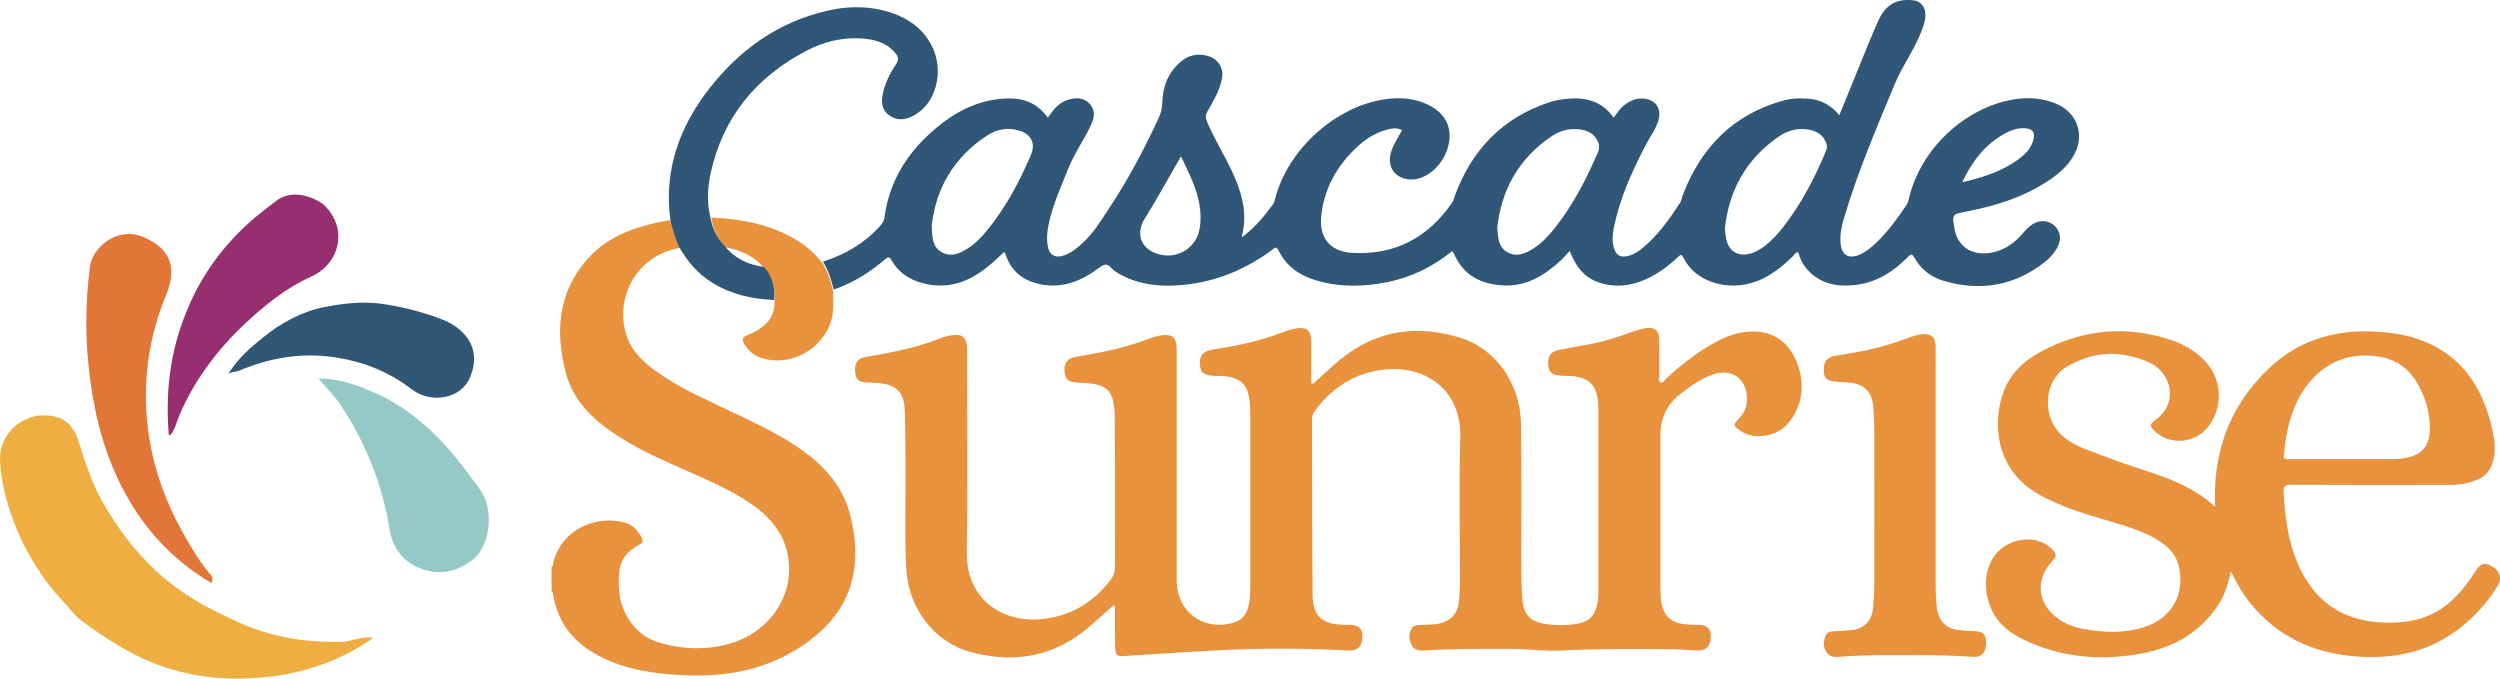
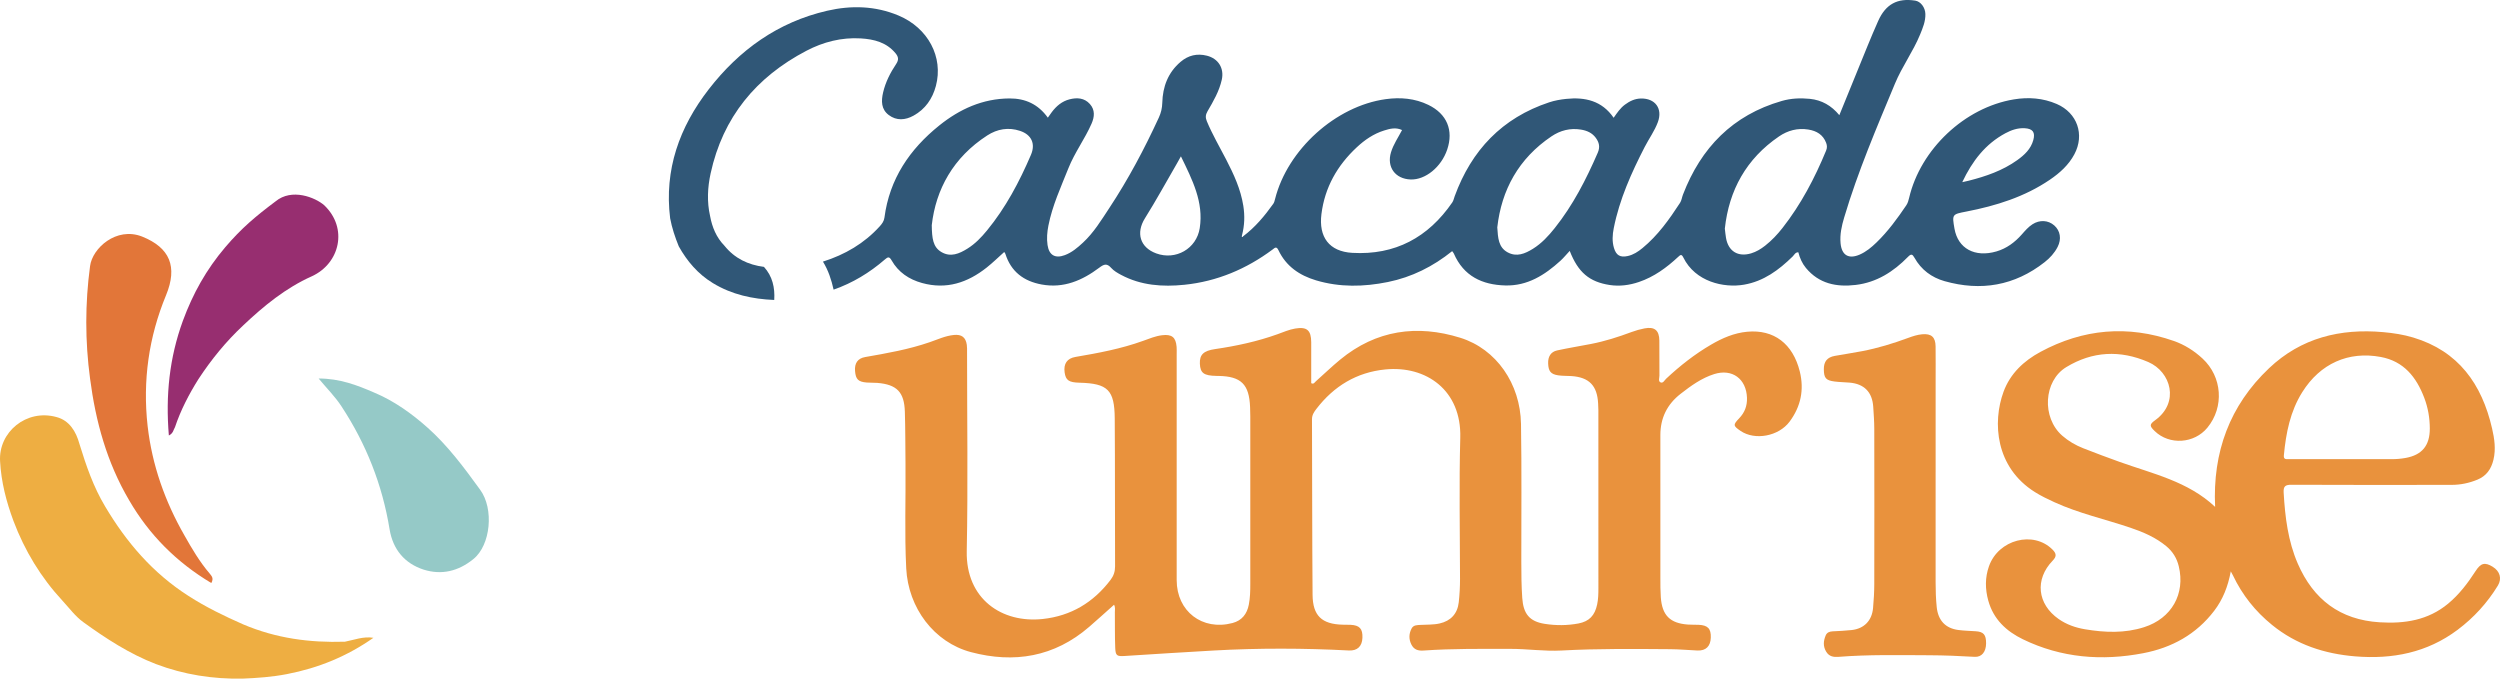
<svg xmlns="http://www.w3.org/2000/svg" id="Layer_1" viewBox="0 0 2000 542.92">
  <defs>
    <style>.cls-1{fill:#e9923d;}.cls-2{fill:#eeae42;}.cls-3{fill:#e27639;}.cls-4{fill:#972e70;}.cls-5{fill:#95c9c7;}.cls-6{fill:#305777;}.cls-7{fill:#315777;stroke:#315777;stroke-miterlimit:10;stroke-width:1.91px;}</style>
  </defs>
  <g>
    <g>
      <path class="cls-1" d="M891.3,483.75c-6.75,6-13.27,11.95-19.94,17.72-27.89,24.12-60.08,29.4-94.59,20.23-29.58-7.87-50.19-35.41-51.79-67.02-1.41-27.94-.29-55.92-.58-83.88-.15-13.8-.09-27.61-.51-41.4-.47-15.74-6.42-21.79-22.01-23.08-2.82-.23-5.67-.05-8.49-.29-6.84-.57-8.81-2.58-9.35-9.21-.5-6.2,2.07-10.13,8.16-11.19,17.43-3.04,34.84-6.09,51.64-11.9,6.34-2.19,12.47-5.08,19.27-5.75,6.14-.61,9.47,1.78,10.34,7.9,.27,1.94,.2,3.93,.2,5.9,0,53.07,.79,106.15-.25,159.19-.75,38.22,28.12,57.77,60.86,54.22,22.48-2.44,40.44-13.17,54.19-31.28,2.46-3.24,3.63-6.63,3.61-10.86-.18-39.44,.03-78.88-.27-118.32-.17-22.82-5.6-27.98-28.13-28.56-8.63-.22-11.07-1.92-11.96-8.28-.94-6.8,1.88-11.19,8.68-12.34,18.32-3.11,36.56-6.52,54.12-12.87,4.99-1.8,9.87-3.86,15.23-4.5,7.7-.92,10.93,1.55,11.56,9.33,.14,1.78,.06,3.58,.06,5.38,0,60.42,0,120.83,0,181.25,0,24.92,20.52,40.66,44.66,34.28,7.52-1.99,11.58-7.22,13.04-14.67,1.07-5.47,1.19-11.04,1.19-16.6,0-44.64,0-89.28,0-133.92,0-2.51-.07-5.02-.17-7.53-.72-18.28-7.16-24.64-25.25-24.96-.53,0-1.06-.01-1.59-.02-10.15-.17-13-2.25-13.33-9.74-.32-7.3,2.99-10.38,12.14-11.71,17-2.48,33.76-6.08,49.99-11.91,4.66-1.67,9.18-3.69,14.12-4.53,9.33-1.58,12.79,1.27,12.83,11,.04,10.93,0,21.86,0,32.7,2,1.08,2.7-.59,3.66-1.45,6.52-5.79,12.8-11.87,19.53-17.41,28.79-23.68,61.49-28.21,96.03-17.47,28.91,8.99,48.08,36.86,48.6,68.91,.6,36.74,.23,73.5,.25,110.25,0,9.68,.08,19.35,.75,29.02,.88,12.66,5.73,18.77,18.01,20.7,8.93,1.4,18,1.38,26.95-.31,8.64-1.64,13.11-6.39,14.97-15.23,.9-4.26,.99-8.56,.99-12.84,.04-47.5,0-95.01-.02-142.51,0-1.79-.11-3.58-.2-5.37-.71-14.37-7.24-21.05-21.51-21.98-3.53-.23-7.11-.05-10.58-.6-5.86-.92-7.66-3.32-7.89-9.48-.21-5.49,2.14-9.33,7.21-10.43,8.98-1.95,18.07-3.41,27.09-5.17,11.14-2.16,21.91-5.61,32.54-9.58,3.3-1.23,6.74-2.18,10.19-2.85,8.1-1.58,11.85,1.51,11.93,9.73,.09,9.32-.03,18.65,.07,27.97,.02,1.86-1.11,4.49,.8,5.44,2.07,1.03,3.22-1.64,4.55-2.88,11.08-10.39,22.95-19.69,36.05-27.33,8.97-5.23,18.41-9.3,28.8-10.27,21.32-1.99,36.57,9.56,42.08,31.79,3.63,14.64,.79,28.11-8.16,40.13-8.74,11.74-27.74,15.24-39.21,7.42-5.94-4.05-6.15-4.85-1.17-10.03,4.48-4.66,6.52-10.01,6.29-16.49-.54-15.16-11.84-23.46-26.17-18.96-10.15,3.19-18.65,9.37-26.94,15.82q-16.22,12.61-16.18,33.06c0,38.19-.01,76.37,.01,114.56,0,5.02-.01,10.05,.34,15.05,1.01,14.54,7.35,20.88,21.7,21.91,2.82,.2,5.67,.08,8.5,.2,7.4,.31,10.03,3.06,9.8,10.21-.22,6.97-3.95,10.64-10.65,10.35-7.25-.32-14.5-1-21.75-1.06-29.03-.22-58.04-.51-87.08,1.07-13.52,.74-27.19-1.34-40.83-1.32-23.2,.02-46.4-.3-69.55,1.34-4.34,.31-7.64-.73-9.69-4.84-2.17-4.36-1.99-8.7,.23-12.88,1.47-2.77,4.47-2.63,7.07-2.79,5.11-.32,10.24-.01,15.32-1.16,8.9-2,14.28-7.81,15.29-16.9,.69-6.24,1.03-12.49,1.02-18.78-.04-37.65-.82-75.32,.2-112.94,1.03-38.02-27.37-57.85-60.03-54.58-22.9,2.29-41.12,13.33-55.15,31.65-1.84,2.4-3.47,4.84-3.45,8.2,.18,46.79,.11,93.58,.47,140.37,.13,16.79,7.35,23.52,23.96,23.97,2.12,.06,4.25,0,6.37,.1,7.27,.33,9.85,3.15,9.56,10.41-.28,6.85-4.09,10.47-10.86,10.12-36.1-1.88-72.21-1.98-108.3,.04-23.67,1.32-47.33,2.87-70.99,4.36-6.23,.39-7.35-.17-7.61-6.47-.39-9.49-.17-19-.29-28.5-.02-1.88,.52-3.85-.66-6.05Z" />
      <path class="cls-1" d="M1784.62,457.14c-2.25,12.14-6.36,22.43-13.24,31.47-14.45,18.97-34,29.57-56.74,33.94-33.14,6.37-65.58,3.8-96.37-11.15-13.2-6.41-23.5-15.96-27.64-30.89-2.55-9.21-2.66-18.44,.54-27.49,7.58-21.45,35.62-28.68,50.87-13.32,3.19,3.22,3.33,5.47,.09,8.83-14.44,14.98-12.33,34.7,4.78,46.68,6.38,4.47,13.56,6.94,21.13,8.21,15.86,2.66,31.74,3.3,47.29-1.69,22.01-7.06,33.02-26.67,27.69-48.69-1.57-6.49-4.85-11.83-9.97-16.07-8.5-7.04-18.36-11.27-28.67-14.77-20.27-6.87-41.27-11.48-60.85-20.43-5.32-2.43-10.58-4.96-15.56-8.08-31.79-19.9-34.05-55.93-25.16-80.24,5.36-14.65,16.33-24.81,29.52-31.93,34.19-18.45,69.89-21.64,106.7-8.76,8.61,3.01,16.26,7.84,23.01,14.09,15.76,14.6,17.47,38.72,3.87,55.29-10.52,12.81-30.36,14.11-42.11,2.76-4.23-4.08-4.37-5.35,.27-8.69,19.75-14.2,12.76-38.71-5.46-46.59-22.62-9.77-44.61-8.65-65.58,4.07-18.27,11.08-19.74,40.42-3.25,54.84,5.01,4.38,10.7,7.67,16.83,10.08,9.55,3.75,19.17,7.35,28.83,10.82,26.67,9.57,54.93,15.62,76.65,36.07-2.06-43.75,11.65-81.07,43.15-110.92,25.69-24.35,57-31.93,91.35-28.87,8.11,.72,16.16,1.96,23.99,4.31,36.1,10.85,54.9,37.14,63.08,72.76,1.89,8.21,3.13,16.53,1.1,25-1.79,7.44-5.6,12.98-12.83,15.95-6.65,2.74-13.52,4.17-20.67,4.17-42.68,.03-85.36,.14-128.04-.08-5.17-.03-6.6,1.25-6.29,6.49,1.14,19.41,3.47,38.56,11.27,56.55,12.5,28.81,33.91,44.97,65.39,46.97,20.06,1.28,38.87-1.58,54.93-14.92,8.85-7.35,15.74-16.44,21.97-26.09,4.14-6.42,7.4-7.22,13.61-3.44,5.83,3.54,7.62,9.49,4.18,15.11-8.48,13.87-19.24,25.65-32.2,35.37-24.46,18.34-52.22,23.68-81.91,21.24-24.52-2.02-47.1-9.35-66.56-25.17-13.34-10.84-23.81-23.94-31.22-39.55-.37-.78-.81-1.52-1.74-3.24Zm89.54-89.85c13.1,0,26.21-.04,39.31,.03,3.74,.02,7.42-.32,11.09-.98,13.1-2.38,19.29-9.94,19.28-23.42,0-8.52-1.43-16.78-4.45-24.7-6.33-16.6-16.35-29.22-34.82-32.66-25.82-4.81-48.4,5.26-62.76,28.16-9.66,15.41-13.04,32.69-14.72,50.5-.34,3.6,1.95,3.08,4.04,3.08,14.34,0,28.69,0,43.03,0Z" />
      <path class="cls-1" d="M1548.49,377.63c0,29.39,.01,58.77,0,88.16,0,6.63,.2,13.24,.88,19.85,1.09,10.64,6.94,17.05,17.42,18.37,4.55,.57,9.16,.7,13.75,.99,6.33,.4,8.37,2.75,8.33,9.72-.03,6.69-3.46,11.09-9.14,10.75-12.19-.72-24.38-1.22-36.6-1.27-24.06-.09-48.14-.62-72.16,1.27-4.16,.33-7.69-.2-10.07-4.2-2.55-4.27-2.18-8.53-.38-12.86,1.02-2.46,3.09-3.2,5.57-3.34,5.12-.27,10.26-.46,15.35-1.04,9.86-1.13,16.07-7.48,17-17.51,.59-6.41,.96-12.87,.98-19.31,.09-41.39,.08-82.78,0-124.17-.01-5.9-.45-11.81-.84-17.7-.78-11.65-7.25-18.23-18.83-19.24-4.05-.35-8.14-.38-12.16-.9-6.92-.89-8.45-2.78-8.52-9.75-.06-6.23,2.66-9.63,8.78-10.74,7.31-1.32,14.65-2.39,21.94-3.8,12.52-2.41,24.69-6.13,36.66-10.55,3.67-1.36,7.37-2.58,11.26-2.94,7.34-.68,10.67,2.26,10.76,9.68,.12,9.32,.03,18.63,.03,27.95,0,24.19,0,48.38,0,72.57Z" />
      <g>
-         <path class="cls-1" d="M441.24,453.48c1.7-.75,1.11-2.48,1.45-3.74,7.27-27.55,35.39-37.77,57.36-31.63,6.42,1.79,10.37,6.55,13.42,12.22,1.05,1.96,1.13,3.73-1.19,4.94-8.75,4.56-15.54,10.88-16.75,21.33-1.69,14.62,.07,28.61,8.86,40.97,6.26,8.8,14.8,14.36,24.99,17.13,18.29,4.97,36.76,5.36,55.02,.06,27.92-8.1,47.08-32.74,46.9-59.47-.14-21.07-9.89-36.76-26.13-49.09-15.29-11.61-32.67-19.23-49.94-27-20.19-9.08-40.71-17.47-59.47-29.45-19.57-12.5-36.81-27.76-43.01-51.18-8.69-32.83-6.49-64.44,17.16-91.28,14.63-16.6,34.15-24.33,55.02-29.11,4.13-.95,8.34-1.54,12.51-2.3,1.44,7.74,3.88,15.18,6.81,22.46-33.51,5.31-52.33,37.7-43.52,68.49,3.22,11.24,10.44,19.35,19.16,26.37,16.64,13.4,35.9,22.15,54.9,31.26,21.09,10.11,42.58,19.42,62.18,32.43,20.37,13.53,36.93,30.53,43.17,55.13,11.66,45.97-.83,82.77-45.51,109.07-27.33,16.08-57.37,20.59-88.53,19.04-19.86-.99-39.45-3.52-58.06-11.2-24.76-10.23-41.82-27.04-45.87-54.99-.06-.4-.61-.73-.94-1.09,0-6.45,0-12.91,0-19.36Z" />
-         <path class="cls-1" d="M580.29,197.83c-6.38-6.65-9.7-14.8-11.32-23.77,24.38,1.05,47.89,5.41,69.11,18.52,7.73,4.78,14.38,10.84,20.01,18.03,4.23,6.93,6.67,14.55,8.41,22.43-.07,6.96,.74,13.91-.86,20.85-5.75,25.07-33.49,40.58-57.54,32.12-5.68-2-9.58-5.85-12.71-10.81-2.14-3.39-1.36-5.61,2.36-7.01,4.83-1.81,9.3-4.27,13.29-7.65,5.98-5.05,8.84-11.44,8.57-19.29,.6-9.87-1.36-18.93-8.11-26.48-8.04-10.12-19.03-14.66-31.21-16.94Z" />
-       </g>
+         </g>
    </g>
    <g>
      <path class="cls-6" d="M994.6,188.96c9.57-7.17,17.11-16.24,24-25.89,.8-1.11,1.14-2.61,1.48-3.98,9.95-39.34,48.41-74.23,88.5-79.77,11.67-1.61,23.3-.67,34.17,4.62,14.76,7.18,20.24,20.27,15,35.75-4.72,13.94-17.42,24.31-29.28,23.89-12.33-.44-19.24-10-15.67-21.75,1.93-6.36,5.75-11.83,8.85-17.79-5.08-2.38-9.78-1.07-14.39,.37-8.39,2.62-15.48,7.5-21.81,13.4-15.58,14.52-25.6,32.01-28.3,53.42-2.32,18.37,6.15,29.98,24.64,31.06,34.23,1.99,60.74-12.28,80.02-40.32,.98-1.42,1.32-3.29,1.93-4.96,13.46-36.83,37.94-62.66,75.61-75.15,4.38-1.45,9.06-2.28,13.67-2.75,15.11-1.56,28.57,1.5,37.9,15.12,2.81-4.02,5.31-7.75,8.97-10.47,3.82-2.83,7.91-4.85,12.8-4.95,11.52-.24,17.59,8.1,13.61,18.88-2.62,7.09-7.11,13.22-10.54,19.89-10.65,20.71-20.18,41.9-24.75,64.92-1.05,5.28-1.41,10.69,.19,15.96,1.79,5.88,5.01,7.69,11.03,6.36,4.49-.99,8.24-3.47,11.72-6.32,12.37-10.14,21.48-23.01,30.1-36.24,1.23-1.89,1.48-4.38,2.32-6.55,14.43-37.53,39.76-63.63,79.09-74.95,7.32-2.11,14.88-2.44,22.42-1.68,9.46,.96,17.27,5.36,23.59,13.07,7.65-18.8,15.01-36.96,22.45-55.1,2.78-6.78,5.62-13.54,8.61-20.24,5.99-13.43,15.39-18.54,29.66-16.3,4.34,.68,7.97,5.4,8.12,10.67,.17,5.9-2.07,11.19-4.25,16.5-5.59,13.6-14.38,25.53-20.04,39.13-14.7,35.33-29.77,70.51-40.69,107.26-1.99,6.71-3.53,13.54-2.86,20.62,.91,9.56,6.5,12.83,15.3,8.99,5.17-2.26,9.43-5.82,13.44-9.7,9.2-8.9,16.7-19.17,23.83-29.73,1.24-1.83,1.77-3.87,2.27-5.97,9.12-38.85,44.39-72.24,83.78-78.76,11.61-1.92,23.29-1.11,34.33,3.68,16.39,7.11,22.48,24.47,14.08,40.23-4.58,8.6-11.64,14.93-19.58,20.34-20.23,13.77-43.06,20.86-66.79,25.47-11.41,2.21-11.55,2.17-9.55,13.67,2.78,15.93,16.29,23.29,33.6,18.23,8.17-2.39,14.7-7.29,20.27-13.58,2.62-2.96,5.18-5.98,8.54-8.14,5.77-3.72,12.62-3.32,17.44,.95,4.86,4.3,5.9,10.88,2.69,17.15-2.5,4.88-6.14,8.87-10.39,12.2-24.05,18.89-50.99,23.45-80.12,15.2-10.3-2.92-18.67-9.13-24.01-18.69-1.69-3.03-2.7-3.3-5.24-.71-11.55,11.81-24.98,20.42-41.79,22.43-15.38,1.84-29.36-.95-39.84-13.6-3.01-3.64-4.87-7.9-6.07-12.52-2.45-.03-3.23,2.09-4.53,3.36-11.05,10.82-23.14,19.82-38.88,22.55-16.18,2.81-38.99-2.28-48.58-21.75-1.43-2.89-2.32-2.15-4.11-.49-9.25,8.61-19.3,16-31.46,20.11-7.6,2.57-15.38,3.61-23.32,2.4-16.27-2.5-25.26-10.04-32-27.29-2.7,2.89-4.92,5.63-7.49,7.97-12.49,11.36-26.29,20.13-43.99,19.68-18.61-.47-33.4-7.5-41.23-25.54-.27-.62-.79-1.14-1.34-1.9-15.29,12.3-32.28,20.81-51.44,24.7-19.25,3.9-38.45,4.33-57.47-1.35-13.26-3.96-23.98-11.29-30.06-24.13-1.63-3.43-2.94-1.83-4.71-.51-21,15.61-44.35,25.48-70.47,28.18-17.55,1.81-34.79,.6-50.76-7.93-2.82-1.51-5.78-3.21-7.86-5.55-3.45-3.89-5.78-3-9.56-.16-13.57,10.19-28.47,16.65-46.04,13.43-14.38-2.63-24.58-10.27-29.08-24.6-.15-.48-.57-.88-.9-1.4-4.71,4.2-9.16,8.59-14.03,12.44-15.27,12.09-32.17,17.77-51.7,12.36-10.48-2.9-18.94-8.59-24.35-18.09-1.91-3.35-3.07-2.74-5.44-.69-12.17,10.53-25.72,18.76-40.97,24.09-1.77-7.88-4.24-15.49-8.53-22.42,17.59-5.56,33.05-14.53,45.51-28.31,1.81-2,3.32-4.06,3.7-6.95,4.02-30.85,20.17-54.65,43.91-73.7,16.29-13.07,34.63-21.44,56.07-21.58,12.71-.08,22.99,4.61,30.73,15.38,1.21-1.7,2.16-3.1,3.17-4.44,3.64-4.86,8.16-8.67,14.1-10.21,5.99-1.56,11.93-1.25,16.39,3.75,4.22,4.74,3.68,10.26,1.33,15.64-5.37,12.3-13.52,23.12-18.52,35.67-6.02,15.11-12.87,29.89-16.03,45.98-1,5.12-1.45,10.29-.68,15.48,1.19,8.12,6.08,11,13.82,8.1,5.66-2.11,10.16-5.95,14.51-9.98,8.64-8,14.64-17.93,21.06-27.66,15.23-23.06,28.11-47.35,39.65-72.4,1.75-3.8,2.65-7.56,2.76-11.81,.33-12.86,4.56-24.2,14.64-32.78,6.14-5.23,13.18-6.92,21.09-4.91,9.07,2.31,13.9,9.99,11.88,19.16-2.04,9.22-6.76,17.29-11.43,25.31-1.64,2.81-1.73,5.11-.54,7.96,4.42,10.59,10.2,20.48,15.46,30.64,6.1,11.78,11.64,23.75,13.73,37.04,1.24,7.91,1,15.68-1.03,23.41-.05,.47-.32,1.17-.11,1.36,.5,.47,.82-.09,1.07-.52Zm203.22-7.1c.57,8.62,.93,16.03,8.32,20.03,7.25,3.92,13.94,1.02,20.19-2.85,6.93-4.3,12.42-10.24,17.45-16.56,14.6-18.33,25.16-38.95,34.44-60.33,2.01-4.64,1.06-8.28-1.62-11.92-2.93-3.99-7.13-5.79-11.88-6.56-8.57-1.4-16.46,.65-23.51,5.39-26.36,17.74-40.02,42.95-43.38,72.81Zm182.04,.99c.36,2.91,.55,5.22,.95,7.51,1.84,10.68,9.63,15.43,20.06,12.33,4.19-1.25,7.84-3.48,11.23-6.14,5.24-4.11,9.79-8.93,13.88-14.15,14.79-18.86,25.79-39.84,34.89-61.9,.9-2.18,.86-4.06,.06-6.18-2.5-6.6-7.63-9.6-14.24-10.68-8.59-1.4-16.48,.72-23.48,5.5-26.19,17.87-40.01,43-43.34,73.71Zm-634.45-2.72c.17,10.46,.86,17.56,7.84,21.58,7.38,4.25,14.24,1.2,20.65-2.78,6.15-3.81,11.12-8.99,15.68-14.54,15-18.26,25.91-38.91,35.17-60.5,3.77-8.8,.56-16.09-8.68-19.18-9.28-3.11-18.25-1.53-26.24,3.63-27.27,17.6-41.19,43.21-44.42,71.8Zm199.32-55.05c-1.44,2.58-2.29,4.15-3.18,5.69-8.5,14.65-16.63,29.53-25.61,43.88-7.29,11.66-3.98,23.25,8.99,28.05,15.58,5.77,32.3-3.67,34.87-20.24,3.22-20.81-5.9-38.57-15.06-57.39Zm625.08,20.66c2.45-.56,3.82-.83,5.18-1.18,13.78-3.5,27.14-8.08,38.82-16.46,5.73-4.11,10.85-8.86,12.83-16.03,1.72-6.22-.41-9.14-6.93-9.49-5.56-.3-10.61,1.45-15.4,4.02-15.97,8.6-26.43,22.08-34.5,39.14Z" />
      <path class="cls-6" d="M543.01,197.05c-2.97-7.28-5.44-14.71-6.9-22.44-4.78-38.86,7.39-72.85,30.84-103.12,24.4-31.5,55.36-53.79,94.77-62.89,19.28-4.45,38.52-3.94,57.01,3.78,23.77,9.92,36.13,33.34,29.98,56.38-2.74,10.27-8.47,18.57-17.92,23.78-6.56,3.62-13.56,4.17-19.78-.52-6.11-4.6-6.12-11.25-4.52-18.09,1.94-8.31,5.79-15.79,10.46-22.79,2.23-3.35,1.82-5.69-.51-8.52-7.23-8.77-17.19-11.25-27.79-11.9-15.42-.94-30.02,2.83-43.52,9.89-40.32,21.08-66.85,53.2-76.63,98.09-2.45,11.24-3.02,22.7-.44,34.1,1.65,8.97,5.01,17.11,11.48,23.76,8.13,10.14,18.93,15.31,31.63,16.94,6.84,7.55,8.83,16.61,8.22,26.47-17.37-.72-33.93-4.28-49.01-13.45-11.94-7.26-20.63-17.42-27.36-29.45Z" />
    </g>
  </g>
  <g>
    <path class="cls-2" d="M298.72,510.25c-21.01,14.75-43.82,24.14-69.3,29.06-11.62,2.24-23.7,3.13-35.32,3.58-23.7,.45-46.94-3.13-69.3-11.62-21.01-8.05-40.24-20.57-58.12-33.53-6.26-4.47-11.18-11.18-16.54-16.99-17.44-18.78-30.4-40.24-39.34-63.93C4.98,401.16,.95,385.51,.06,368.97c-1.34-23.25,21.01-42.03,45.16-35.32,10.28,2.68,15.65,11.62,18.33,21.46,5.37,17.44,11.18,34.43,20.57,50.07,16.99,28.61,38,53.2,66.62,71.53,13.86,8.94,28.61,16.1,43.82,22.8,26.38,11.18,53.2,14.75,81.37,13.86,7.15-1.34,14.75-4.47,22.8-3.13Z" />
    <path class="cls-3" d="M169.06,466.43c-27.72-16.54-49.63-38.45-65.72-66.17-17.88-30.4-26.83-63.04-31.3-97.47-4.02-29.96-4.02-59.91,0-89.87,1.79-14.31,21.01-31.74,41.58-23.7,22.35,8.94,28.61,24.14,19.22,46.94-13.86,33.53-18.78,68.41-14.75,104.62,3.58,31.3,13.86,60.36,29.51,87.63,5.81,10.28,12.07,21.01,20.12,30.4,1.34,1.79,3.58,3.58,1.34,7.6h0Z" />
    <path class="cls-4" d="M135.08,348.4c-2.68-32.19,.45-62.15,11.18-91.65,8.05-21.91,18.78-41.13,33.98-59.02,12.97-15.2,24.14-24.59,40.24-36.66,12.97-10.73,31.74-3.13,38.9,3.13,19.22,18.33,12.52,46.5-9.84,56.78-21.01,9.39-38.45,23.7-54.99,39.34-13.86,12.97-25.48,27.27-35.77,42.92-7.6,12.07-14.31,25.04-18.78,38.45-1.34,2.24-1.34,4.92-4.92,6.71h0Z" />
    <path class="cls-5" d="M254.9,302.8c16.99,0,30.85,5.37,44.26,11.18,16.1,6.71,30.4,16.99,42.92,28.17,16.1,14.31,29.06,31.74,42.03,49.63,11.18,15.2,8.49,44.26-5.37,55.44-12.07,9.84-25.48,12.97-39.79,8.49-15.2-4.92-24.59-16.1-27.27-32.19-5.81-35.77-18.78-68.41-38.45-98.36-4.92-7.6-11.62-14.31-18.33-22.35h0Z" />
-     <path class="cls-7" d="M185.15,296.99c7.6-11.18,16.54-18.78,25.48-25.93,14.75-12.07,31.3-21.01,49.63-24.59,14.31-2.68,28.17-4.47,43.37-2.68,16.99,2.24,32.64,6.26,48.29,12.07,18.33,6.71,33.08,22.35,23.25,45.6-6.71,16.54-29.96,21.01-45.6,8.94-19.22-14.75-40.69-22.8-64.83-25.93-24.59-3.13-47.84,.89-70.64,9.84-2.24,1.34-4.47,1.79-8.94,2.68h0Z" />
  </g>
</svg>